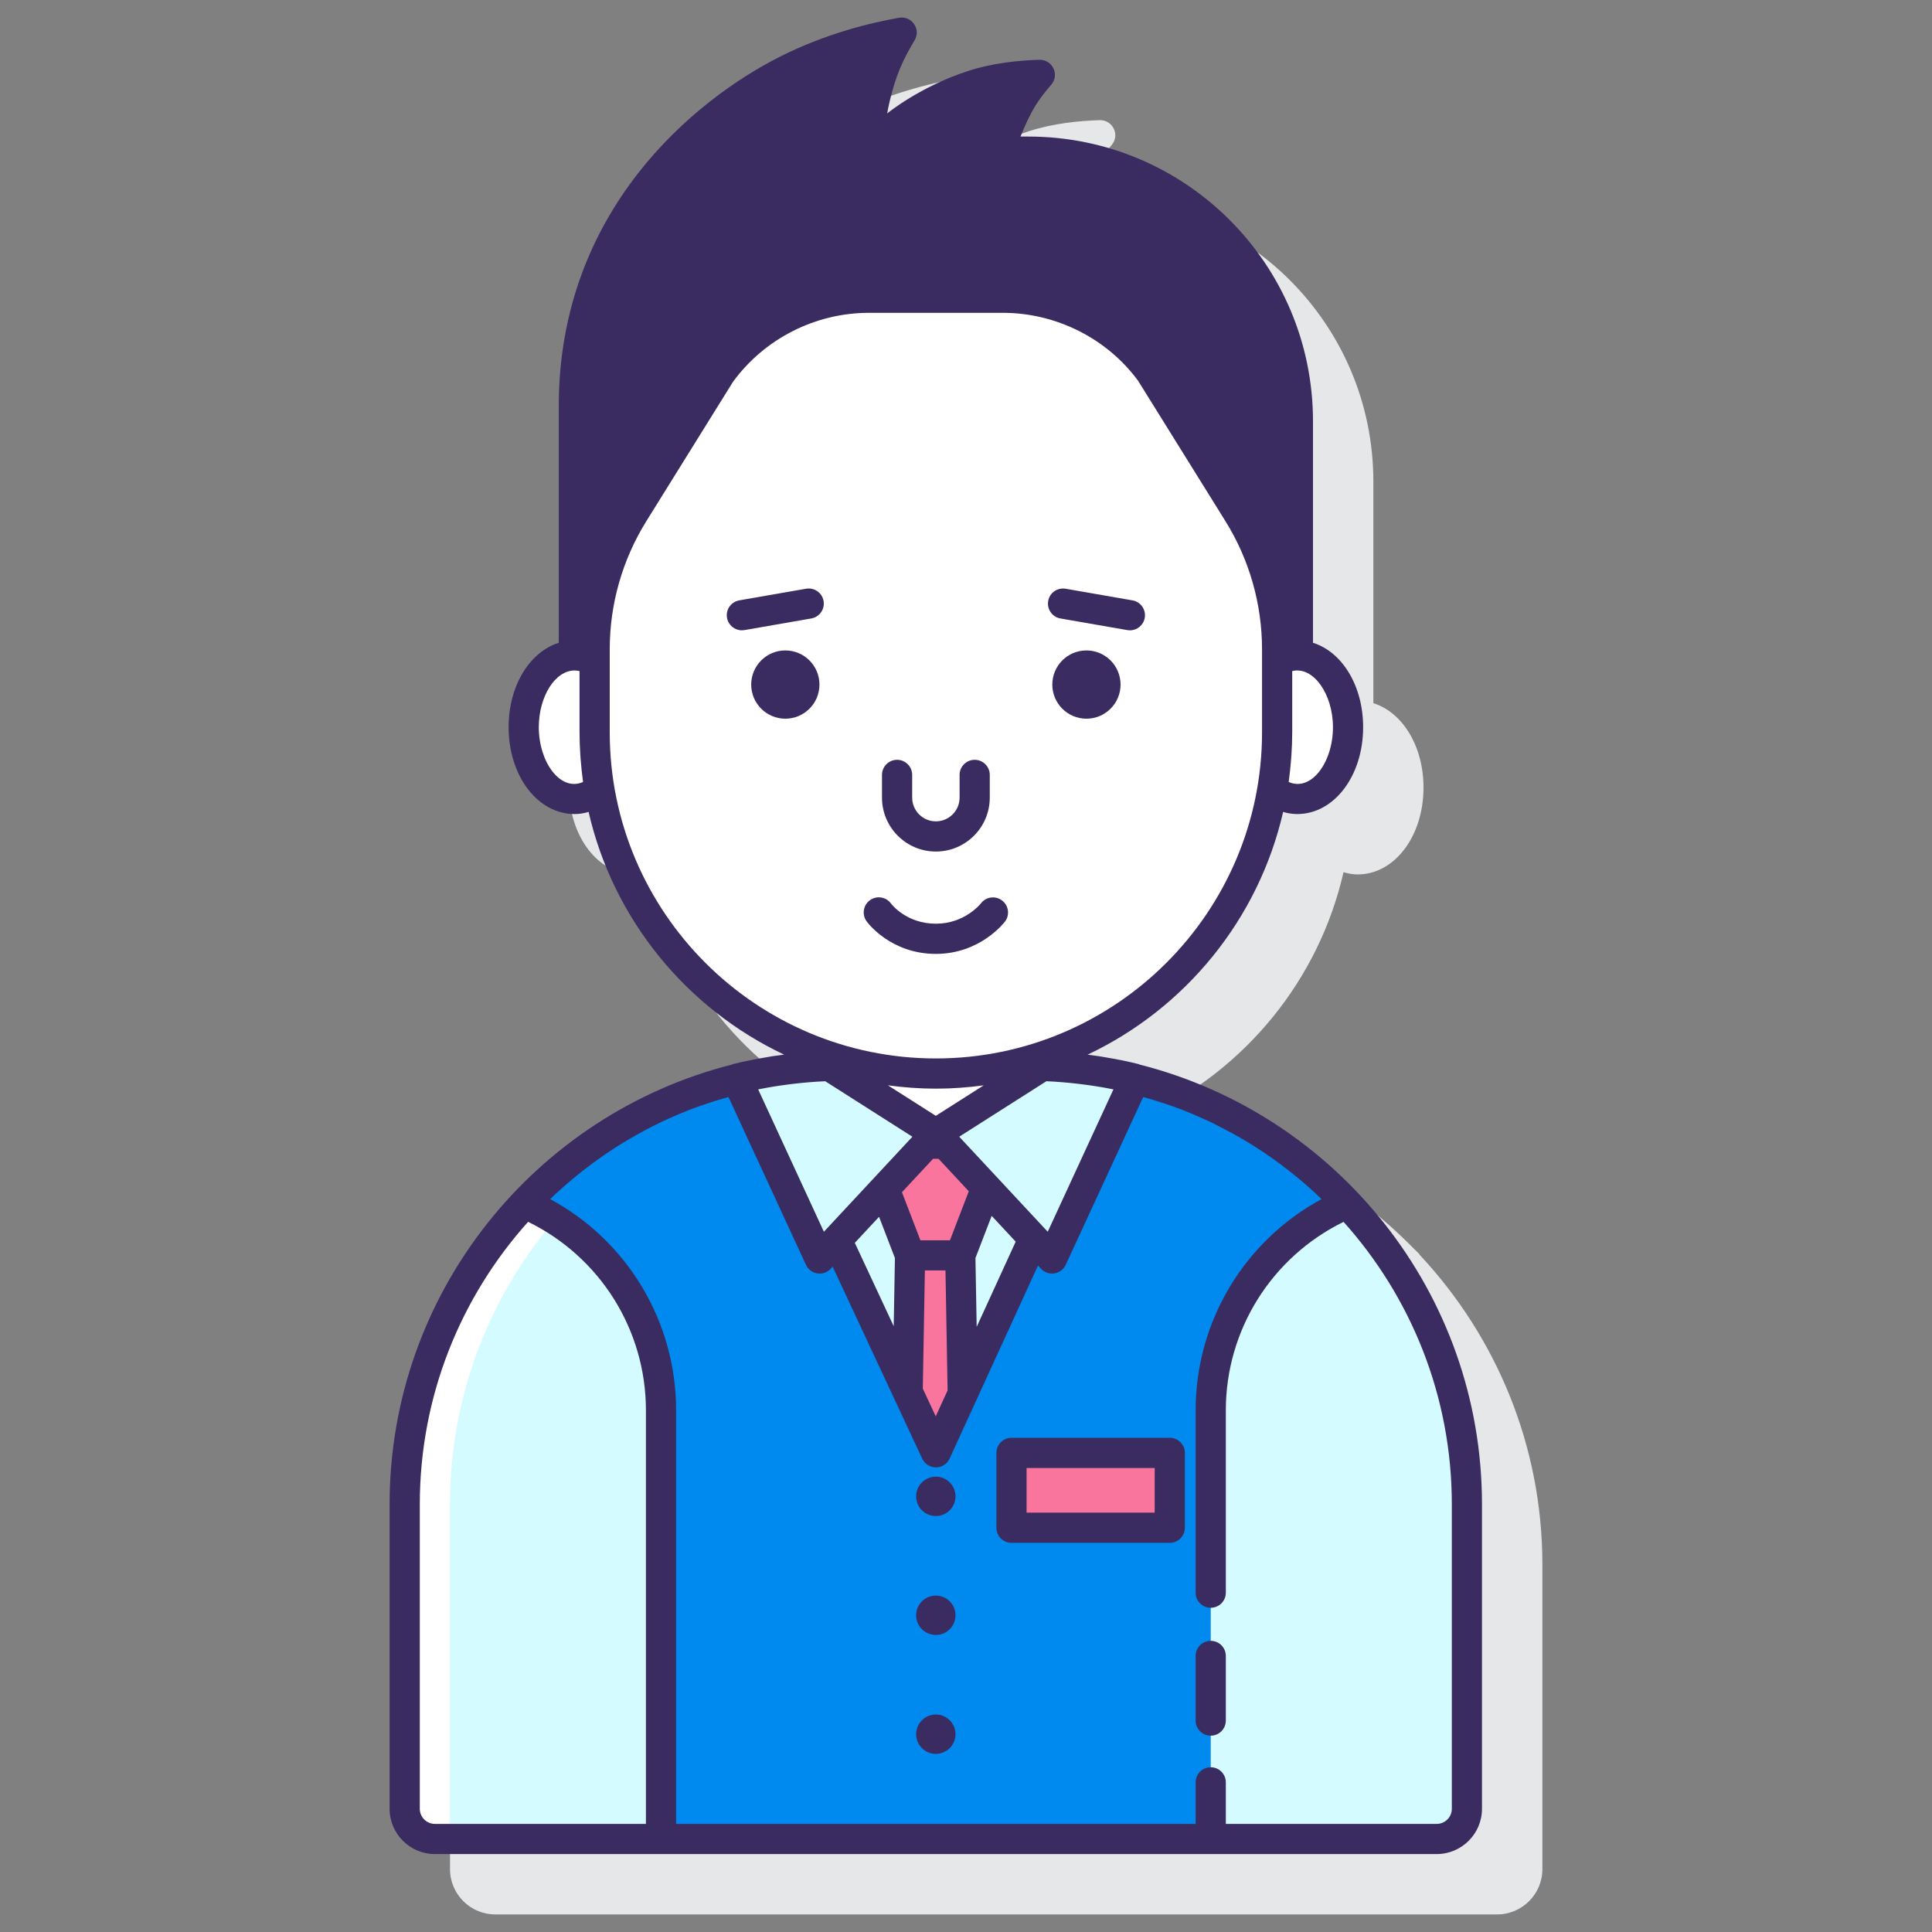
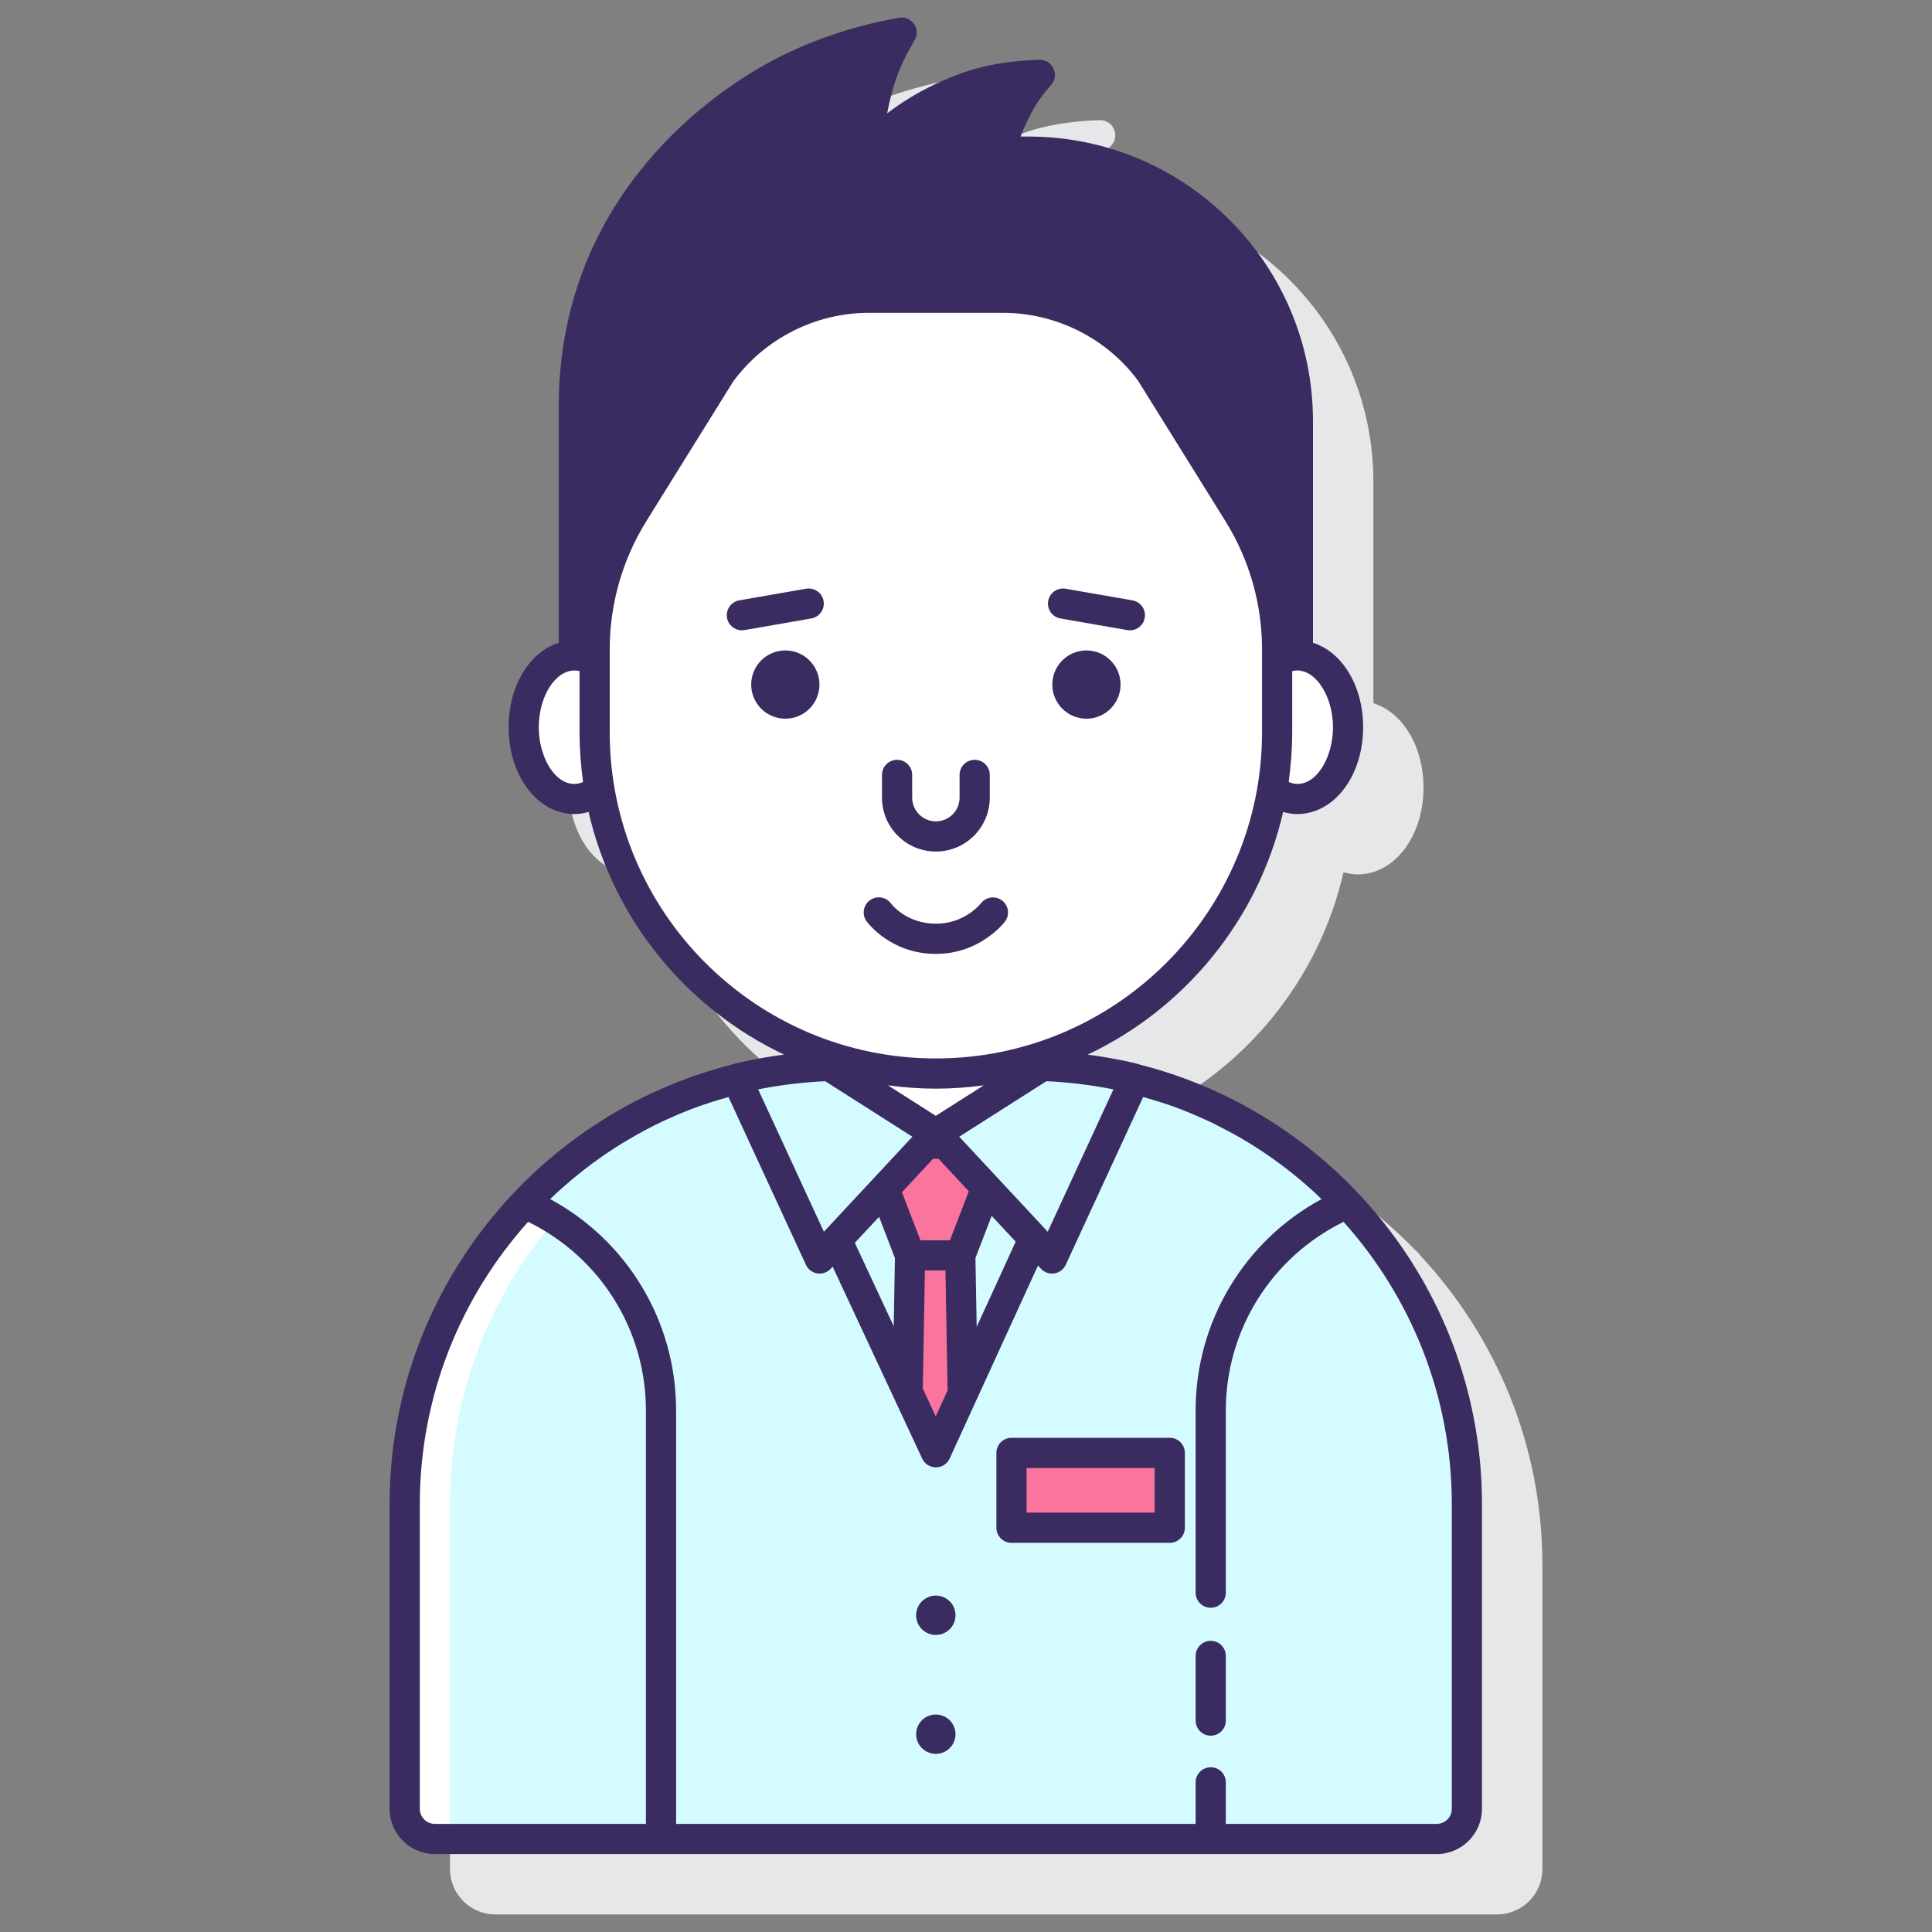
<svg xmlns="http://www.w3.org/2000/svg" id="Layer_1" enable-background="new 0 0 128 128" height="512" viewBox="0 0 128 128" width="512">
  <rect x="0" y="0" width="128" height="128" fill="#808080" stroke="none" />
  <path d="m94.083 83.165c-.029-.042-.055-.085-.09-.123-.137-.145-.285-.275-.424-.417-.212-.216-.429-.427-.648-.637-.461-.444-.934-.87-1.418-1.281-.135-.114-.269-.229-.405-.34-1.052-.861-2.156-1.644-3.307-2.349-.082-.05-.165-.099-.248-.149-.669-.401-1.352-.774-2.05-1.12-.159-.079-.316-.16-.476-.237-.348-.165-.698-.325-1.053-.477-.448-.193-.9-.374-1.359-.545-.267-.099-.537-.191-.807-.282-.483-.165-.972-.317-1.466-.458-.161-.045-.32-.094-.482-.137-.128-.034-.256-.068-.385-.101-.01-.003-.017-.011-.027-.013-.237-.059-.479-.105-.718-.159-.225-.051-.449-.104-.675-.149-.109-.022-.217-.043-.327-.063-.012-.002-.023-.006-.035-.008-.005-.001-.01.001-.015 0-.093-.017-.187-.03-.28-.046-.314-.056-.628-.11-.945-.156-.125-.018-.251-.033-.377-.049 6.461-3.057 11.316-8.962 12.946-16.084.306.09.617.149.93.149 2.45 0 4.369-2.528 4.369-5.756 0-2.75-1.395-4.987-3.322-5.59v-14.68c0-10.417-8.444-18.861-18.861-18.861h-.517c.26-.657.596-1.409 1-2.065.271-.44.651-.923 1.036-1.37.571-.664.08-1.677-.796-1.651-1.327.039-3.048.207-4.656.723-3.25 1.042-5.417 2.833-5.417 2.833s.251-1.534.844-2.969c.263-.636.622-1.296.971-1.877.442-.735-.187-1.642-1.032-1.494-1.932.339-4.891 1.064-7.908 2.589-5.563 2.813-14.634 10.125-14.634 23.146v.996 2.167 12.512c-1.927.604-3.322 2.84-3.322 5.59 0 3.228 1.919 5.756 4.369 5.756.313 0 .623-.059.929-.149 1.63 7.122 6.485 13.026 12.945 16.083-.128.017-.256.032-.383.05-.317.046-.631.101-.945.156-.219.038-.439.074-.656.117-.227.046-.451.099-.676.15-.239.053-.48.1-.717.159-.01.002-.017.011-.027.013-.179.045-.355.095-.533.143-.149.04-.296.084-.443.126-.552.159-1.099.332-1.638.522-.222.078-.443.158-.663.241-.458.174-.91.358-1.358.553-.298.129-.593.263-.887.401-.287.136-.569.282-.851.427-.52.267-1.031.548-1.534.845-.192.114-.384.229-.574.346-.546.339-1.079.698-1.603 1.073-.196.14-.394.276-.586.42-.288.217-.571.442-.852.67-.269.217-.532.441-.794.668-.299.26-.595.524-.885.797-.351.329-.694.666-1.029 1.012-.094.098-.196.185-.289.284-.024.025-.04.055-.061.082-5.044 5.379-8.142 12.603-8.142 20.541v20.173c0 1.654 1.346 3 3 3h14.98 36.42 14.973c1.654 0 3-1.346 3-3v-20.173c0-7.915-3.083-15.123-8.104-20.498z" fill="#e6e7e8" />
  <path d="m68.125 70.603h-1.288c-1.557.339-3.173.523-4.832.523s-3.275-.184-4.832-.523h-1.297c-16.05 0-29.062 13.011-29.062 29.062v20.173c0 1.105.895 2 2 2h66.373c1.105 0 2-.895 2-2v-20.173c-.001-16.05-13.012-29.062-29.062-29.062z" fill="#d4fbff" />
  <path d="m34.744 79.728c1.004-1.067 2.091-2.056 3.246-2.96-6.8 5.319-11.177 13.595-11.177 22.898v20.173c0 1.105.895 2 2 2h1v-22.174c0-7.205 2.627-13.792 6.969-18.87-.645-.402-1.324-.761-2.038-1.067z" fill="#fff" />
  <path d="m62.614 75.771h-1.228l-2.787 2.993 1.695 4.407h3.329l1.719-4.47z" fill="#fa759e" />
  <path d="m62.004 96.218 1.781-3.891-.162-9.156h-3.329l-.16 9.038z" fill="#fa759e" />
-   <path d="m75.187 71.49-5.489 11.888-1.218-1.308-6.476 14.148-6.562-14.064-1.14 1.224-5.487-11.884c-5.47 1.368-10.33 4.26-14.071 8.234 5.49 2.35 9.05 7.73 9.05 13.71v28.4h36.42v-28.4c0-5.98 3.57-11.36 9.05-13.71-3.742-3.976-8.605-6.871-14.077-8.238z" fill="#0089ef" />
  <path d="m69.052 70.623-7.052 4.489 7.698 8.266 5.498-11.908c-1.976-.493-4.032-.78-6.144-.847z" fill="#d4fbff" />
  <path d="m48.804 71.47 5.498 11.908 7.698-8.266-7.052-4.489c-2.112.067-4.168.354-6.144.847z" fill="#d4fbff" />
  <path d="m62.007 71.127c-3.031 0-5.921-.601-8.563-1.683l1.503 1.179 7.053 4.489 7.052-4.489 1.527-1.183c-2.644 1.085-5.537 1.687-8.572 1.687z" fill="#fff" />
  <path d="m67.014 96.257h10.486v4.96h-10.486z" fill="#fa759e" />
  <path d="m85.943 43.421c-.473 0-.922.14-1.33.388v4.709c0 1.289-.114 2.552-.321 3.782.49.392 1.048.634 1.651.634 1.861 0 3.369-2.13 3.369-4.757s-1.509-4.756-3.369-4.756z" fill="#fff" />
  <path d="m39.396 48.518v-4.709c-.408-.248-.857-.388-1.33-.388-1.861 0-3.369 2.13-3.369 4.757s1.508 4.757 3.369 4.757c.603 0 1.161-.242 1.651-.634-.207-1.231-.321-2.493-.321-3.783z" fill="#fff" />
  <path d="m82.034 33.997-5.778-9.287c-2.29-3.133-5.937-4.984-9.817-4.984h-8.869c-3.88 0-7.527 1.852-9.817 4.984l-5.778 9.287c-1.685 2.709-2.579 5.836-2.579 9.027v5.494c0 12.486 10.122 22.608 22.608 22.608s22.608-10.122 22.608-22.608v-5.494c.001-3.191-.893-6.318-2.578-9.027z" fill="#fff" />
  <g fill="#3a2c60">
    <path d="m80.214 108.71c-.553 0-1 .448-1 1v4.283c0 .552.447 1 1 1s1-.448 1-1v-4.283c0-.552-.447-1-1-1z" />
-     <path d="m62 97.833c-.72 0-1.304.584-1.304 1.304s.584 1.304 1.304 1.304 1.304-.584 1.304-1.304-.584-1.304-1.304-1.304z" />
    <path d="m62 105.712c-.72 0-1.304.584-1.304 1.304s.584 1.304 1.304 1.304 1.304-.584 1.304-1.304-.584-1.304-1.304-1.304z" />
    <path d="m62 113.591c-.72 0-1.304.584-1.304 1.304s.584 1.304 1.304 1.304 1.304-.584 1.304-1.304-.584-1.304-1.304-1.304z" />
    <path d="m75.496 70.529c-.021-.007-.036-.023-.057-.029-.755-.189-1.523-.34-2.298-.467-.103-.017-.204-.037-.307-.053-.165-.025-.332-.045-.498-.068-.094-.013-.188-.026-.282-.038 6.465-3.055 11.324-8.959 12.957-16.083.306.093.618.142.931.142 2.45 0 4.369-2.528 4.369-5.756 0-2.75-1.395-4.987-3.322-5.59v-14.679c0-10.417-8.444-18.861-18.861-18.861h-.517c.26-.657.596-1.409 1-2.065.271-.44.651-.923 1.036-1.37.571-.664.08-1.677-.796-1.651-1.327.039-3.048.207-4.656.723-3.25 1.042-5.417 2.833-5.417 2.833s.251-1.534.844-2.969c.263-.636.622-1.296.971-1.877.442-.735-.187-1.642-1.032-1.494-1.932.339-4.891 1.064-7.908 2.589-5.563 2.812-14.634 10.125-14.634 23.146v.996 2.167 12.512c-1.927.604-3.322 2.84-3.322 5.59 0 3.228 1.919 5.756 4.369 5.756.313 0 .625-.049.93-.142 1.632 7.123 6.491 13.027 12.955 16.081-.101.013-.201.027-.301.041-.158.022-.318.04-.476.064-.107.017-.213.038-.319.056-.774.127-1.541.278-2.295.466-.021.005-.036.022-.056.028-13.023 3.295-22.692 15.104-22.692 29.137v20.173c0 1.654 1.346 3 3 3h66.373c1.654 0 3-1.346 3-3v-20.172c.002-14.032-9.667-25.841-22.689-29.136zm-25.193 1.632c.646-.13 1.301-.233 1.961-.317.097-.013.195-.026.292-.037.701-.082 1.407-.142 2.118-.172l5.775 3.676-5.864 6.296-4.354-9.433c.024-.005.048-.008.072-.013zm12.634 10.01h-1.957l-1.224-3.183 2.065-2.217h.358l2.006 2.154zm2.235-10.263-3.172 2.018-3.173-2.02c1.04.141 2.099.22 3.177.22 1.075 0 2.131-.079 3.168-.218zm-6.932 8.709 1.051 2.731-.08 4.518-2.577-5.524zm3.036 3.554h1.364l.141 7.946-.786 1.718-.857-1.837zm3.431 3.738-.081-4.561 1.075-2.794 1.591 1.709zm-1.156-12.599 5.775-3.676c.711.03 1.417.091 2.118.172.098.012.195.025.292.037.66.084 1.315.188 1.961.317.024.005.048.008.072.013l-4.354 9.433zm24.761-27.132c0 2.33-1.438 4.291-2.932 3.63.004-.028.005-.055.009-.083.063-.462.112-.929.148-1.399.008-.097.016-.194.022-.29.032-.503.054-1.008.054-1.518v-4.057c1.38-.342 2.699 1.505 2.699 3.717zm-49.683 3.63c-1.491.661-2.932-1.3-2.932-3.63 0-2.037 1.085-3.757 2.369-3.757.109 0 .22.013.329.04v4.058c0 .512.022 1.019.054 1.522.006.091.014.181.021.272.037.49.088.975.154 1.456.003.013.003.026.005.039zm1.767-3.29v-5.494c0-3.007.84-5.945 2.428-8.499l5.737-9.226c2.093-2.864 5.461-4.574 9.01-4.574h8.868c3.548 0 6.916 1.71 8.969 4.512l5.778 9.287c1.588 2.552 2.427 5.491 2.427 8.499v5.494c0 11.915-9.693 21.608-21.608 21.608s-21.609-9.692-21.609-21.607zm-12.583 71.32v-20.173c0-7.186 2.718-13.747 7.176-18.716 4.761 2.328 7.805 7.151 7.805 12.489v27.4h-13.98c-.552 0-1.001-.449-1.001-1zm68.374 0c0 .551-.448 1-1 1h-13.973v-2.753c0-.552-.447-1-1-1s-1 .448-1 1v2.753h-34.42v-27.4c0-5.887-3.231-11.233-8.344-13.995.12-.115.239-.231.361-.344.163-.152.329-.299.495-.447.85-.752 1.743-1.454 2.68-2.099.111-.077.222-.154.334-.229.295-.197.593-.389.896-.575.158-.097.319-.19.478-.283.341-.201.686-.396 1.036-.583.371-.197.745-.39 1.125-.569.15-.071.303-.137.454-.206.416-.187.834-.368 1.26-.535.075-.03.151-.06.226-.089.806-.308 1.632-.569 2.469-.803l5.132 11.116c.14.303.421.516.75.568.053.009.105.013.158.013.275 0 .541-.114.731-.318l.13-.139 5.935 12.72c.164.352.518.577.906.577h.004c.39-.001.743-.229.905-.584l5.854-12.789.2.214c.19.205.456.318.731.318.053 0 .105-.004.158-.013.329-.053.61-.266.75-.568l5.131-11.115c.833.233 1.655.491 2.457.797.09.035.18.071.269.106.393.155.781.323 1.166.495.188.085.378.166.563.255.228.108.45.227.675.341.576.295 1.144.604 1.696.937.044.027.089.052.133.079 1.5.915 2.908 1.969 4.206 3.14.046.041.092.082.137.124.175.16.343.326.513.49-5.111 2.766-8.34 8.11-8.34 13.991v12.083c0 .552.447 1 1 1s1-.448 1-1v-12.081c0-5.331 3.041-10.152 7.8-12.486 4.456 4.969 7.173 11.529 7.173 18.713z" />
    <path d="m77.5 95.258h-10.486c-.553 0-1 .448-1 1v4.959c0 .552.447 1 1 1h10.486c.553 0 1-.448 1-1v-4.959c0-.553-.447-1-1-1zm-1 4.959h-8.486v-2.959h8.486z" />
    <path d="m52.03 43.093c-1.249 0-2.261 1.012-2.261 2.261s1.012 2.261 2.261 2.261 2.261-1.012 2.261-2.261-1.012-2.261-2.261-2.261z" />
    <path d="m71.979 43.093c-1.249 0-2.261 1.012-2.261 2.261s1.012 2.261 2.261 2.261 2.261-1.012 2.261-2.261c-.001-1.249-1.013-2.261-2.261-2.261z" />
    <path d="m62.004 56.417c1.969 0 3.571-1.602 3.571-3.571v-1.507c0-.552-.447-1-1-1s-1 .448-1 1v1.507c0 .866-.705 1.571-1.571 1.571s-1.57-.705-1.57-1.571v-1.507c0-.552-.447-1-1-1s-1 .448-1 1v1.507c0 1.969 1.601 3.571 3.57 3.571z" />
    <path d="m70.258 40.975 4.428.771c.059.01.116.015.173.015.478 0 .899-.342.984-.828.095-.544-.27-1.062-.813-1.157l-4.428-.771c-.552-.09-1.063.27-1.157.813-.095.544.269 1.062.813 1.157z" />
    <path d="m53.407 39.004-4.428.771c-.544.095-.908.613-.813 1.157.085.486.507.828.984.828.057 0 .114-.005.173-.015l4.428-.771c.544-.095.908-.613.813-1.157-.094-.543-.605-.903-1.157-.813z" />
    <path d="m66.583 61.056c.332-.438.246-1.058-.189-1.393-.434-.334-1.062-.255-1.399.178-.044.056-1.086 1.357-2.99 1.357-1.935 0-2.922-1.269-2.975-1.338-.325-.443-.946-.542-1.392-.22-.448.323-.549.948-.226 1.396.063.088 1.594 2.162 4.592 2.162 2.923.001 4.513-2.055 4.579-2.142z" />
  </g>
</svg>